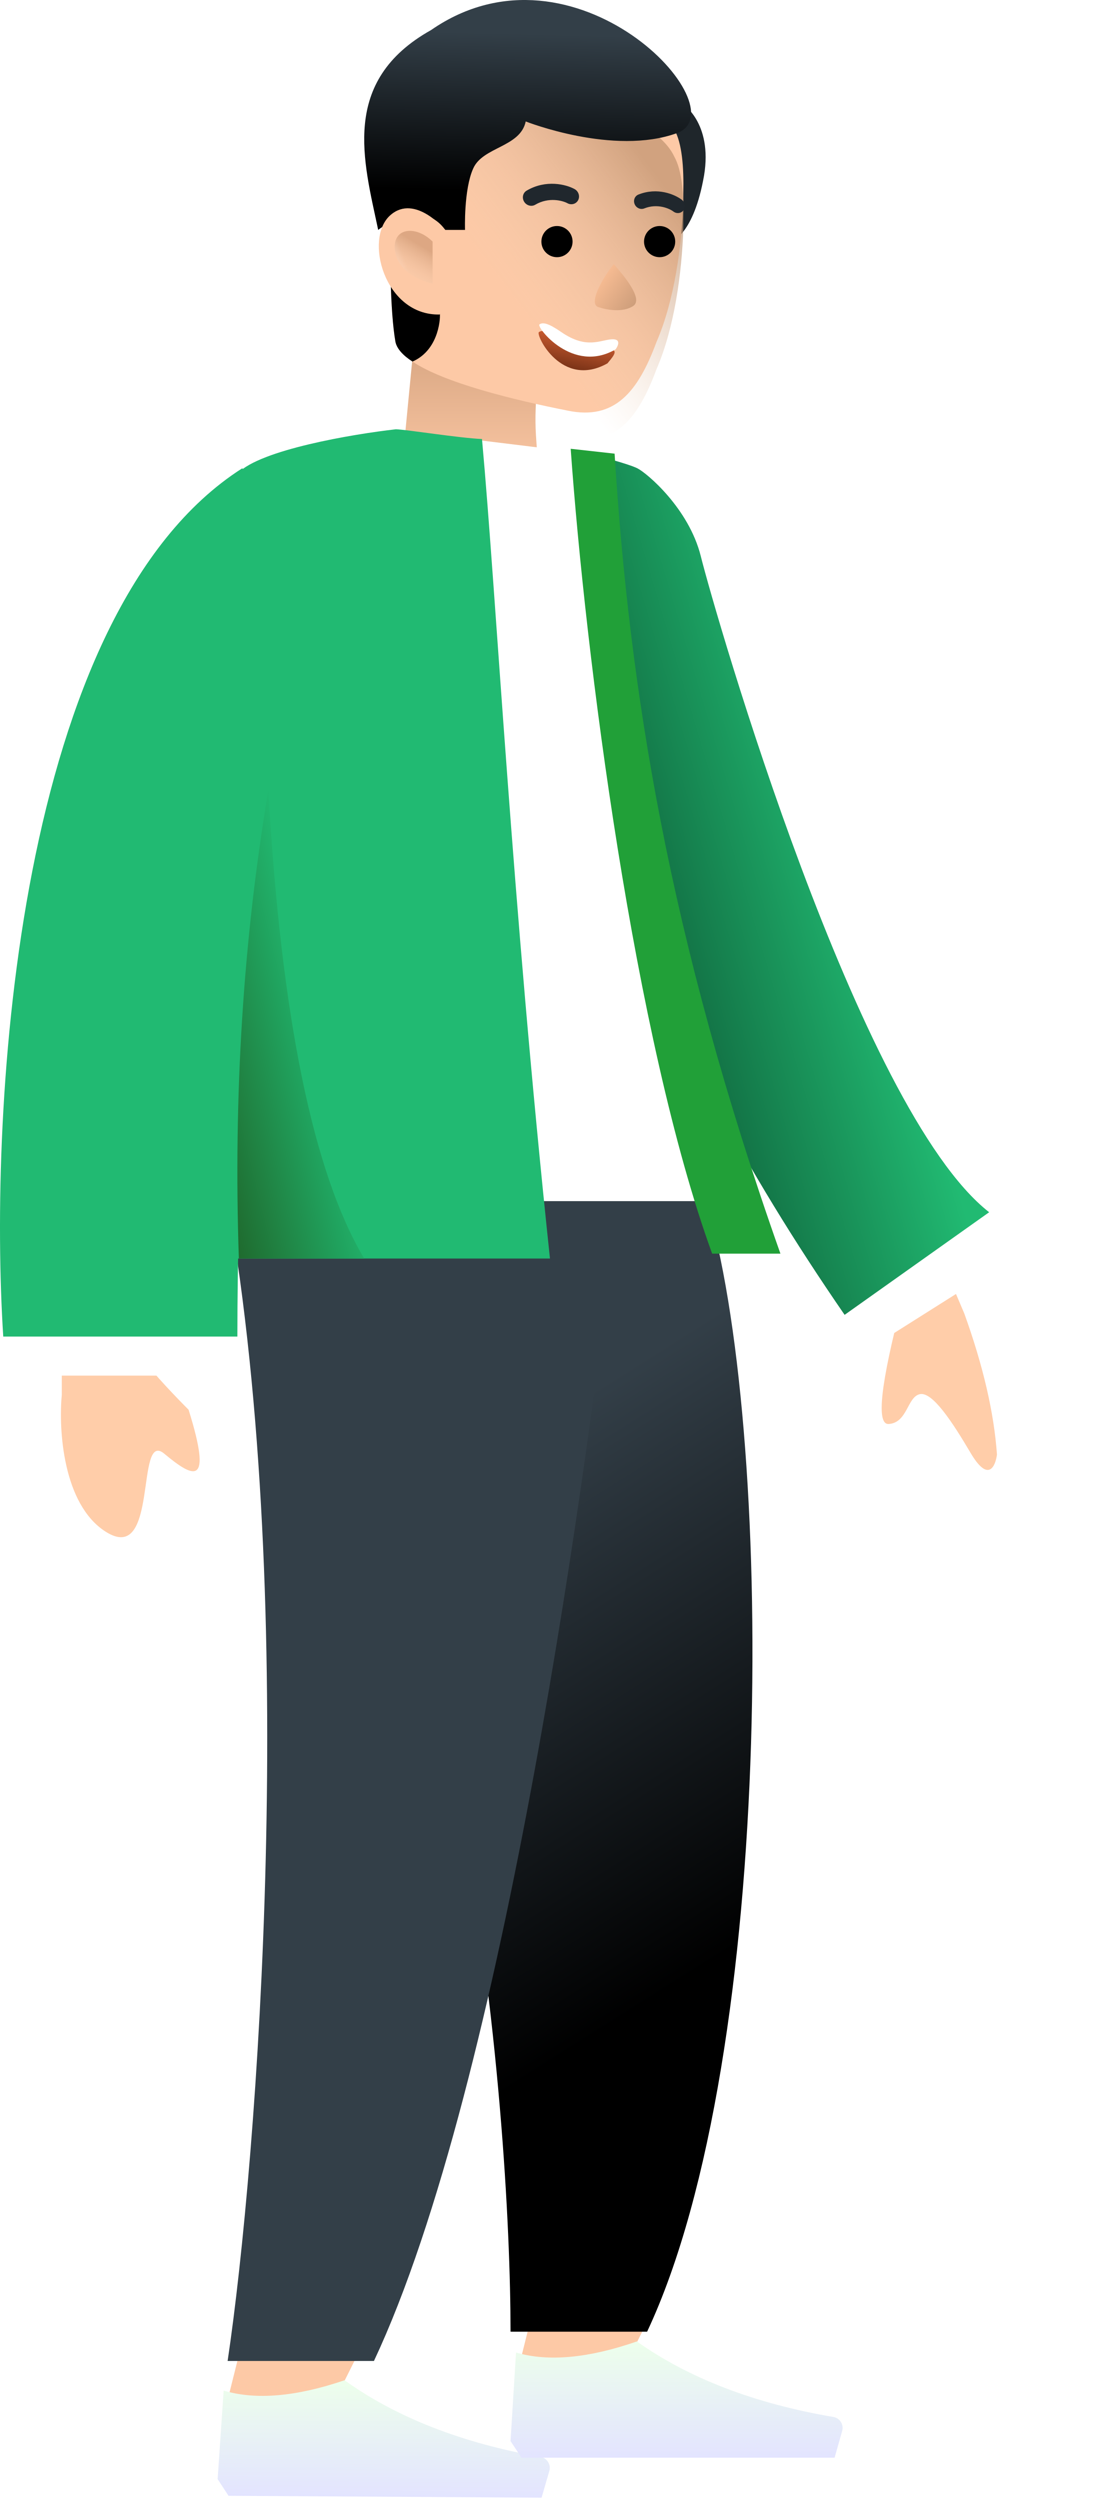
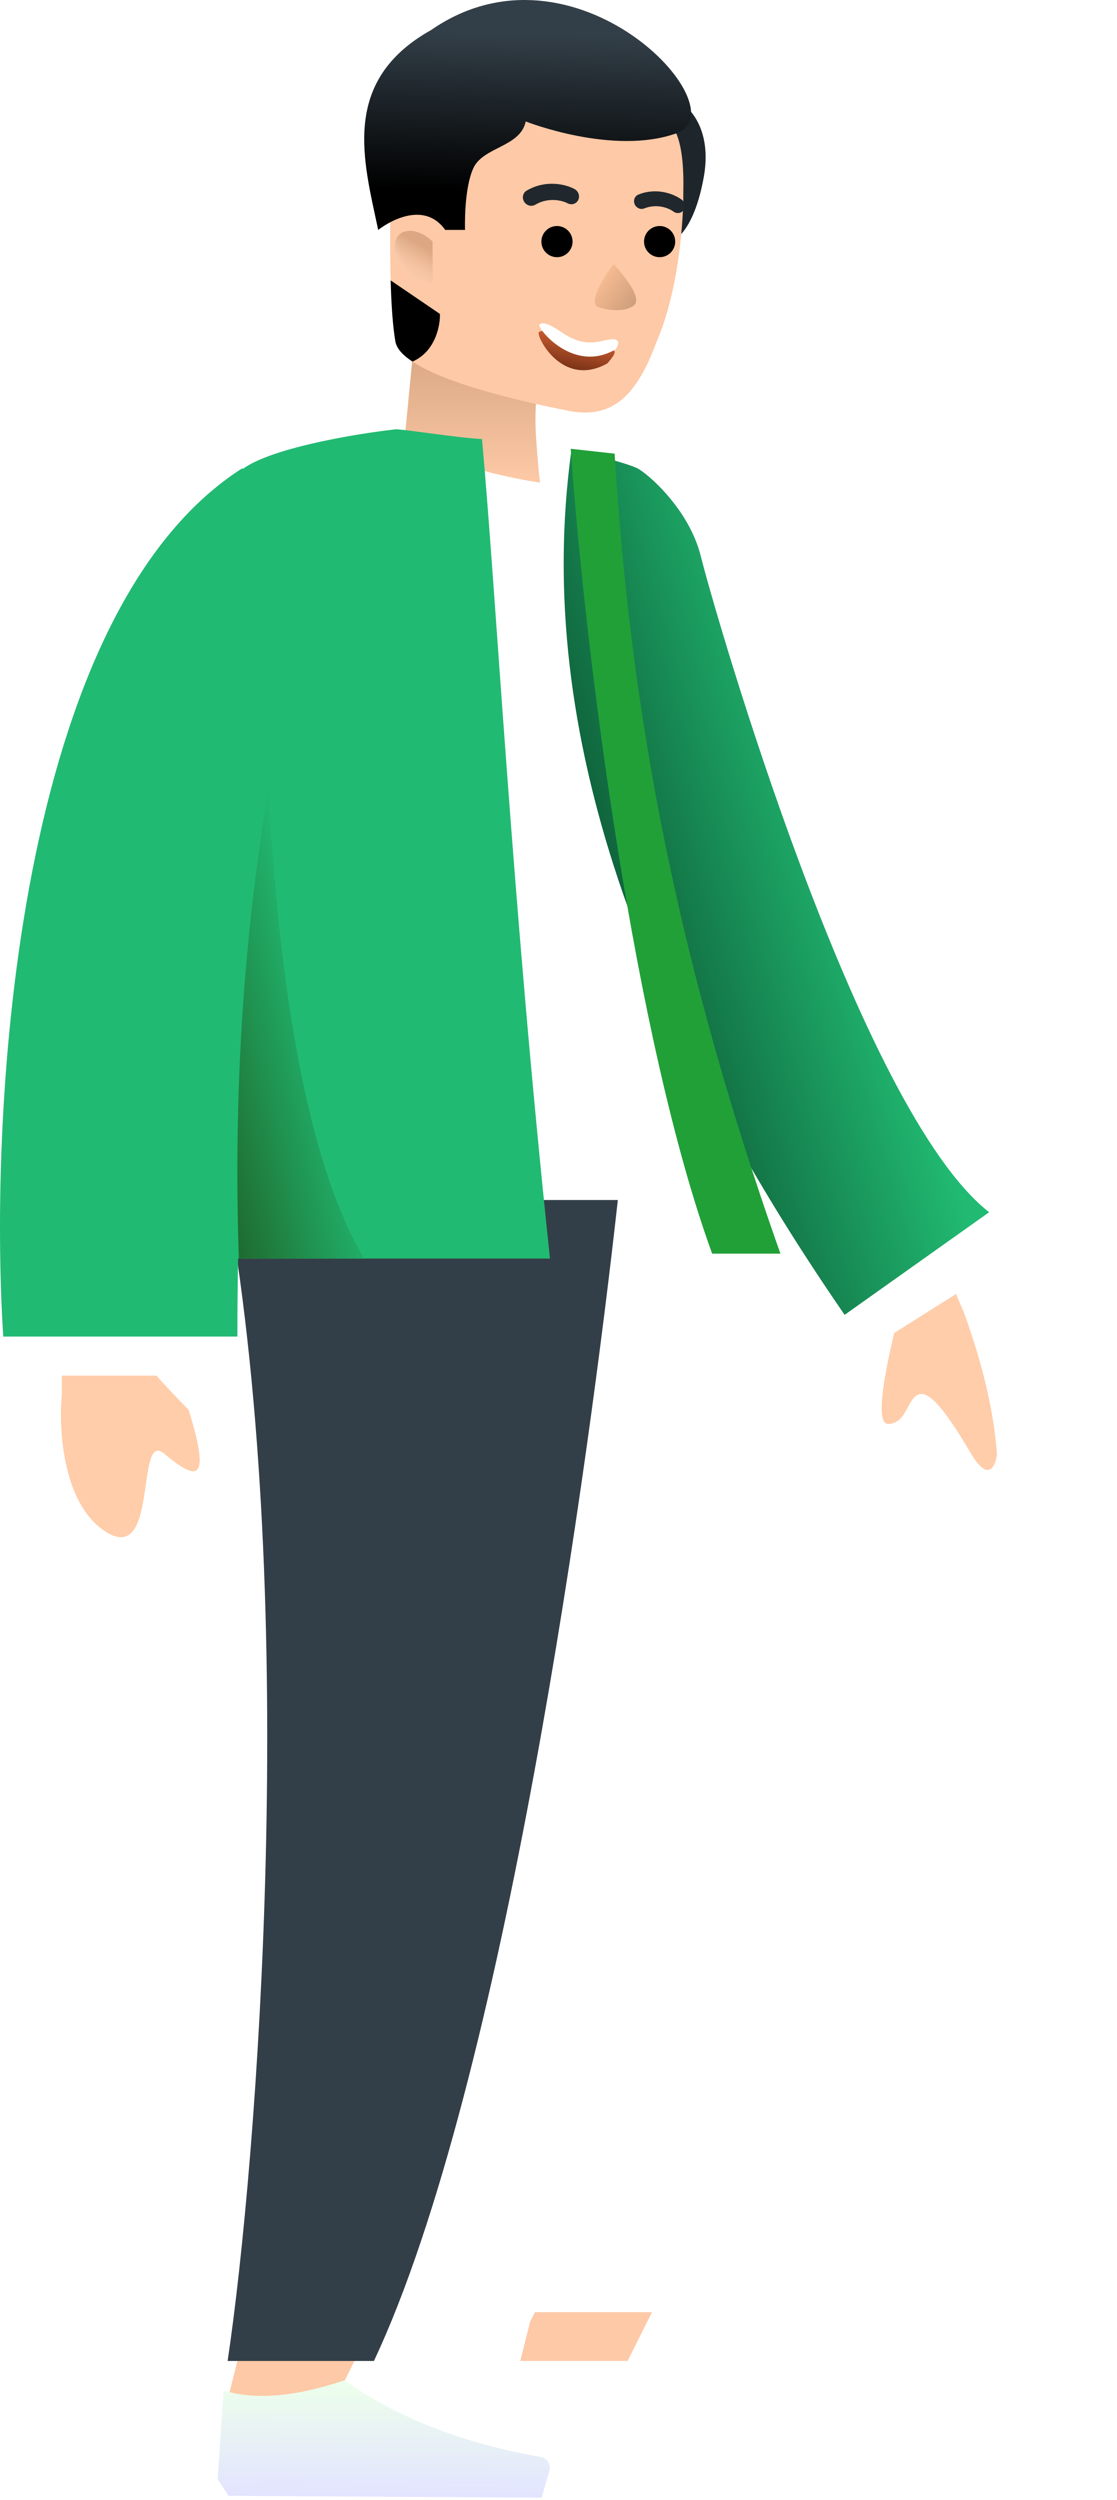
<svg xmlns="http://www.w3.org/2000/svg" width="164" height="367" viewBox="0 0 164 367" fill="none">
-   <path d="M100.322 15.328C100.322 15.328 104.929 18.333 103.226 26.545C101.624 34.757 98.419 35.558 98.419 35.558C98.419 35.558 93.612 17.531 100.322 15.328Z" fill="#1F262B" />
+   <path d="M100.322 15.328C100.322 15.328 104.929 18.333 103.226 26.545C101.624 34.757 98.419 35.558 98.419 35.558C98.419 35.558 93.612 17.531 100.322 15.328" fill="#1F262B" />
  <path d="M79.29 53.586C79.29 53.586 78.359 58.755 78.69 63.901C79.02 69.047 79.29 70.857 79.29 70.857C65.945 68.802 59.408 64.464 59.408 64.464L60.778 50.307C63.482 48.404 71.579 51.282 75.885 52.484C77.888 53.085 79.29 53.586 79.29 53.586Z" fill="url(#paint0_linear)" />
  <path d="M100.322 28.447C100.322 28.848 100.322 29.148 100.322 29.549C100.122 36.058 99.02 44.142 96.397 50.18C93.657 57.613 90.207 61.697 83.397 60.295C75.285 58.692 65.17 56.189 60.563 53.084C59.161 52.183 58.259 51.181 58.059 50.18C57.658 47.876 57.458 44.671 57.358 41.166C57.057 30.65 57.758 17.53 57.758 17.53C67.573 5.312 94.914 10.119 99.02 19.033C100.122 21.036 100.422 24.441 100.322 28.447Z" fill="#FDC9A6" />
  <g filter="url(#filter0_i)">
-     <path d="M100.322 28.447C100.322 28.848 100.322 29.148 100.322 29.549C100.122 36.058 99.02 44.142 96.397 50.18C93.657 57.613 90.207 61.697 83.397 60.295C75.285 58.692 65.17 56.189 60.563 53.084C59.161 52.183 58.259 51.181 58.059 50.18C57.658 47.876 57.458 44.671 57.358 41.166C57.057 30.65 57.758 17.53 57.758 17.53C67.573 5.312 94.914 10.119 99.02 19.033C100.122 21.036 100.422 24.441 100.322 28.447Z" fill="url(#paint1_linear)" fill-opacity="0.7" />
-   </g>
+     </g>
  <path d="M81.778 37.759C80.514 37.759 79.489 36.734 79.489 35.47C79.489 34.206 80.514 33.182 81.778 33.182C83.042 33.182 84.066 34.206 84.066 35.47C84.066 36.734 83.042 37.759 81.778 37.759Z" fill="black" />
  <path d="M96.848 37.759C95.584 37.759 94.559 36.734 94.559 35.47C94.559 34.206 95.584 33.182 96.848 33.182C98.112 33.182 99.136 34.206 99.136 35.47C99.136 36.734 98.112 37.759 96.848 37.759Z" fill="black" />
  <path fill-rule="evenodd" clip-rule="evenodd" d="M93.18 29.974C93.415 30.537 94.044 30.818 94.585 30.602C96.543 29.819 98.31 30.625 98.869 31.054C99.351 31.422 100.017 31.335 100.357 30.858C100.697 30.381 100.583 29.696 100.101 29.327C99.095 28.557 96.54 27.443 93.733 28.564C93.193 28.78 92.945 29.412 93.18 29.974Z" fill="#20272D" />
  <path fill-rule="evenodd" clip-rule="evenodd" d="M76.954 29.613C77.303 30.184 78.032 30.384 78.583 30.059C80.577 28.883 82.629 29.463 83.308 29.834C83.892 30.154 84.6 29.948 84.89 29.374C85.179 28.8 84.94 28.075 84.356 27.755C83.135 27.087 80.177 26.304 77.318 27.99C76.768 28.315 76.604 29.042 76.954 29.613Z" fill="#20272D" />
  <path d="M92.986 44.91C91.483 45.939 89.025 45.48 87.984 45.122C86.185 44.793 88.502 40.754 90.112 38.786C91.545 40.391 94.489 43.88 92.986 44.91Z" fill="url(#paint2_linear)" />
  <g filter="url(#filter1_d)">
    <path d="M89.593 50.373C91.079 50.302 89.606 51.805 89.188 52.345C82.431 56.126 78.593 48.115 79.127 47.754C79.661 47.394 80.543 47.575 82.565 48.93C86.609 51.639 87.735 50.461 89.593 50.373Z" fill="url(#paint3_linear)" />
  </g>
  <path d="M89.833 49.812C91.213 49.732 90.774 50.761 90.383 51.285C84.084 54.979 78.703 47.98 79.202 47.629C79.7 47.278 80.518 47.446 82.383 48.736C86.115 51.315 88.108 49.911 89.833 49.812Z" fill="white" />
  <path d="M60.562 53.084C59.16 52.183 58.258 51.181 58.058 50.18C57.658 47.876 57.457 44.671 57.357 41.166L64.568 46.074C64.668 46.174 64.668 51.282 60.562 53.084Z" fill="black" />
  <path d="M55.526 33.755C55.526 33.755 61.764 28.747 65.369 33.755H68.274C68.274 33.755 68.073 27.846 69.475 24.741C70.877 21.536 76.386 21.637 77.187 17.831C77.187 17.831 90.106 22.938 99.42 19.533C108.734 16.028 84.45 -10.25 63.289 4.414C49.869 11.925 53.423 23.74 55.526 33.755Z" fill="url(#paint4_linear)" />
-   <path d="M65.369 33.756C65.369 33.756 60.963 28.448 57.357 31.552C53.351 34.958 56.456 46.375 64.568 46.174L65.369 33.756Z" fill="#FDC9A6" />
  <g opacity="0.5">
    <path d="M63.517 41.632V35.468C61.006 32.956 57.353 33.413 58.038 37.066C58.586 39.988 61.919 41.328 63.517 41.632Z" fill="url(#paint5_linear)" />
    <path d="M63.517 41.632V35.468C61.006 32.956 57.353 33.413 58.038 37.066C58.586 39.988 61.919 41.328 63.517 41.632Z" fill="url(#paint6_linear)" />
  </g>
  <path d="M76.39 346.619L77.822 340.889L78.538 339.457H95.726L92.145 346.619H76.39Z" fill="#FDC9A6" />
-   <path d="M103.604 176.174H31.988C68.512 218.427 74.958 311.528 74.958 342.323H95.01C114.211 301.463 113.63 208.401 103.604 176.174Z" fill="url(#paint7_linear)" />
  <path d="M33.42 352.349L34.853 346.62L35.569 345.188H52.757L49.176 352.349H33.42Z" fill="#FDC9A6" />
  <path d="M90.713 176.174H33.42C43.95 236.225 37.808 317.213 33.42 346.62H54.905C74.106 305.76 86.584 213.577 90.713 176.174Z" fill="#333F48" />
  <path fill-rule="evenodd" clip-rule="evenodd" d="M31.953 363.967L32.838 350.968C37.551 352.378 43.468 351.872 50.588 349.45C58.196 354.909 67.792 358.663 79.377 360.713C80.26 360.869 80.85 361.712 80.694 362.596C80.684 362.654 80.67 362.71 80.654 362.766L79.516 366.692L33.551 366.415L31.953 363.967Z" fill="url(#paint8_linear)" />
-   <path fill-rule="evenodd" clip-rule="evenodd" d="M74.957 358.383L75.764 345.38C80.486 346.761 86.399 346.219 93.505 343.754C101.145 349.167 110.764 352.864 122.361 354.843C123.245 354.994 123.84 355.834 123.689 356.719C123.679 356.776 123.666 356.833 123.651 356.889L122.536 360.821H76.57L74.957 358.383Z" fill="url(#paint9_linear)" />
  <path d="M141.583 192.846L139.665 188.338L132.453 191.058C129.282 203.181 128.621 209.182 130.472 209.062C133.249 208.882 133.186 205.109 135.041 204.684C136.895 204.259 139.867 208.839 142.502 213.305C145.136 217.772 146.16 215.219 146.377 213.547C145.945 207.411 144.347 200.511 141.583 192.846Z" fill="#FFCDA9" />
  <path d="M15.517 224.874C9.214 220.863 8.594 209.834 9.071 204.821V196.943H15.517C16.949 197.182 20.1 198.089 21.245 199.808C22.391 201.527 26.02 205.299 27.691 206.97C31.272 218.428 28.407 216.996 24.11 213.415C19.813 209.834 23.394 229.887 15.517 224.874Z" fill="#FFCDA9" />
  <rect x="3.342" y="194.795" width="28.646" height="7.162" fill="white" />
  <path d="M141.592 179.791L145.684 186.61L128.408 197.521L124.317 192.066L141.592 179.791Z" fill="white" />
  <path d="M124.007 193.037L145.229 177.972C125.98 162.908 105.036 90.236 102.888 81.642C101.142 74.66 95.01 69.467 93.578 68.751C92.432 68.178 87.341 66.645 83.865 66.308C78.221 107.79 94.615 150.353 124.007 193.037Z" fill="url(#paint10_linear)" />
-   <path fill-rule="evenodd" clip-rule="evenodd" d="M32.624 176.342H107.183C90.962 136.903 86.416 94.169 86.416 66.602L57.187 63.022C40.589 89.716 35.902 132.248 32.624 176.342Z" fill="white" />
  <path d="M70.768 64.454C67.392 64.306 59.776 63.078 58.127 63.022C51.771 63.738 38.233 66.029 34.925 69.467C34.727 101.407 34.853 168.668 34.853 184.769H80.747C75.121 131.656 72.889 87.774 70.768 64.454Z" fill="#21BA72" />
  <path d="M42.73 105.274C42.73 84.076 37.956 72.092 35.569 68.75C2.339 89.948 -1.671 162.567 0.477 196.226H34.853C34.853 149.246 40.105 116.016 42.73 105.274Z" fill="#21BA72" />
  <path fill-rule="evenodd" clip-rule="evenodd" d="M39.401 116.018C41.274 149.261 45.965 172.179 53.473 184.769H35.069C34.263 160.851 35.707 137.934 39.401 116.018V116.018Z" fill="url(#paint11_linear)" />
  <path d="M104.559 184.053C93.101 152.542 85.939 96.204 83.79 65.887L90.236 66.603C92.384 100.979 98.114 137.503 114.585 184.053H104.559Z" fill="#21A038" />
  <defs>
    <filter id="filter0_i" x="57.283" y="10.185" width="43.057" height="54.383" filterUnits="userSpaceOnUse" color-interpolation-filters="sRGB">
      <feFlood flood-opacity="0" result="BackgroundImageFix" />
      <feBlend mode="normal" in="SourceGraphic" in2="BackgroundImageFix" result="shape" />
      <feColorMatrix in="SourceAlpha" type="matrix" values="0 0 0 0 0 0 0 0 0 0 0 0 0 0 0 0 0 0 127 0" result="hardAlpha" />
      <feOffset dy="4" />
      <feGaussianBlur stdDeviation="2" />
      <feComposite in2="hardAlpha" operator="arithmetic" k2="-1" k3="1" />
      <feColorMatrix type="matrix" values="0 0 0 0 0.992 0 0 0 0 0.865 0 0 0 0 0.617 0 0 0 0.25 0" />
      <feBlend mode="normal" in2="shape" result="effect1_innerShadow" />
    </filter>
    <filter id="filter1_d" x="78.077" y="47.594" width="13.165" height="7.763" filterUnits="userSpaceOnUse" color-interpolation-filters="sRGB">
      <feFlood flood-opacity="0" result="BackgroundImageFix" />
      <feColorMatrix in="SourceAlpha" type="matrix" values="0 0 0 0 0 0 0 0 0 0 0 0 0 0 0 0 0 0 127 0" />
      <feOffset dy="1" />
      <feGaussianBlur stdDeviation="0.5" />
      <feColorMatrix type="matrix" values="0 0 0 0 0.896 0 0 0 0 0.681 0 0 0 0 0.504 0 0 0 1 0" />
      <feBlend mode="normal" in2="BackgroundImageFix" result="effect1_dropShadow" />
      <feBlend mode="normal" in="SourceGraphic" in2="effect1_dropShadow" result="shape" />
    </filter>
    <linearGradient id="paint0_linear" x1="69.349" y1="49.674" x2="69.349" y2="70.857" gradientUnits="userSpaceOnUse">
      <stop stop-color="#D6A480" />
      <stop offset="1" stop-color="#FDC9A6" />
    </linearGradient>
    <linearGradient id="paint1_linear" x1="93.084" y1="17.525" x2="70.281" y2="34.865" gradientUnits="userSpaceOnUse">
      <stop stop-color="#BF926F" />
      <stop offset="1" stop-color="#F3D1B5" stop-opacity="0" />
    </linearGradient>
    <linearGradient id="paint2_linear" x1="94.403" y1="46.658" x2="87.706" y2="41.997" gradientUnits="userSpaceOnUse">
      <stop stop-color="#C09473" />
      <stop offset="1" stop-color="#F6BB92" />
    </linearGradient>
    <linearGradient id="paint3_linear" x1="85.159" y1="48.684" x2="84.236" y2="53.183" gradientUnits="userSpaceOnUse">
      <stop stop-color="#C75A30" />
      <stop offset="1" stop-color="#7B3317" />
    </linearGradient>
    <linearGradient id="paint4_linear" x1="72.202" y1="4.792" x2="71.612" y2="28.046" gradientUnits="userSpaceOnUse">
      <stop stop-color="#333F48" />
      <stop offset="1" />
    </linearGradient>
    <linearGradient id="paint5_linear" x1="61.752" y1="36.033" x2="59.193" y2="40.34" gradientUnits="userSpaceOnUse">
      <stop stop-color="#BD8660" />
      <stop offset="1" stop-color="#F3D1B5" stop-opacity="0.31" />
    </linearGradient>
    <linearGradient id="paint6_linear" x1="56.127" y1="43.317" x2="60.725" y2="41.603" gradientUnits="userSpaceOnUse">
      <stop stop-color="white" />
      <stop offset="1" stop-color="white" stop-opacity="0" />
    </linearGradient>
    <linearGradient id="paint7_linear" x1="115.062" y1="281.449" x2="72.093" y2="213.414" gradientUnits="userSpaceOnUse">
      <stop />
      <stop offset="1" stop-color="#333F48" />
    </linearGradient>
    <linearGradient id="paint8_linear" x1="56.418" y1="349.485" x2="56.315" y2="366.552" gradientUnits="userSpaceOnUse">
      <stop stop-color="#EDFFEB" />
      <stop offset="1" stop-color="#E3E4FF" />
    </linearGradient>
    <linearGradient id="paint9_linear" x1="99.335" y1="343.754" x2="99.335" y2="360.821" gradientUnits="userSpaceOnUse">
      <stop stop-color="#EDFFEB" />
      <stop offset="1" stop-color="#E3E4FF" />
    </linearGradient>
    <linearGradient id="paint10_linear" x1="88.565" y1="122.463" x2="122.224" y2="112.437" gradientUnits="userSpaceOnUse">
      <stop stop-color="#10653D" />
      <stop offset="1" stop-color="#21BA72" />
    </linearGradient>
    <linearGradient id="paint11_linear" x1="29.123" y1="162.568" x2="50.154" y2="157.357" gradientUnits="userSpaceOnUse">
      <stop stop-color="#1F692D" />
      <stop offset="1" stop-color="#21BA72" />
    </linearGradient>
  </defs>
</svg>